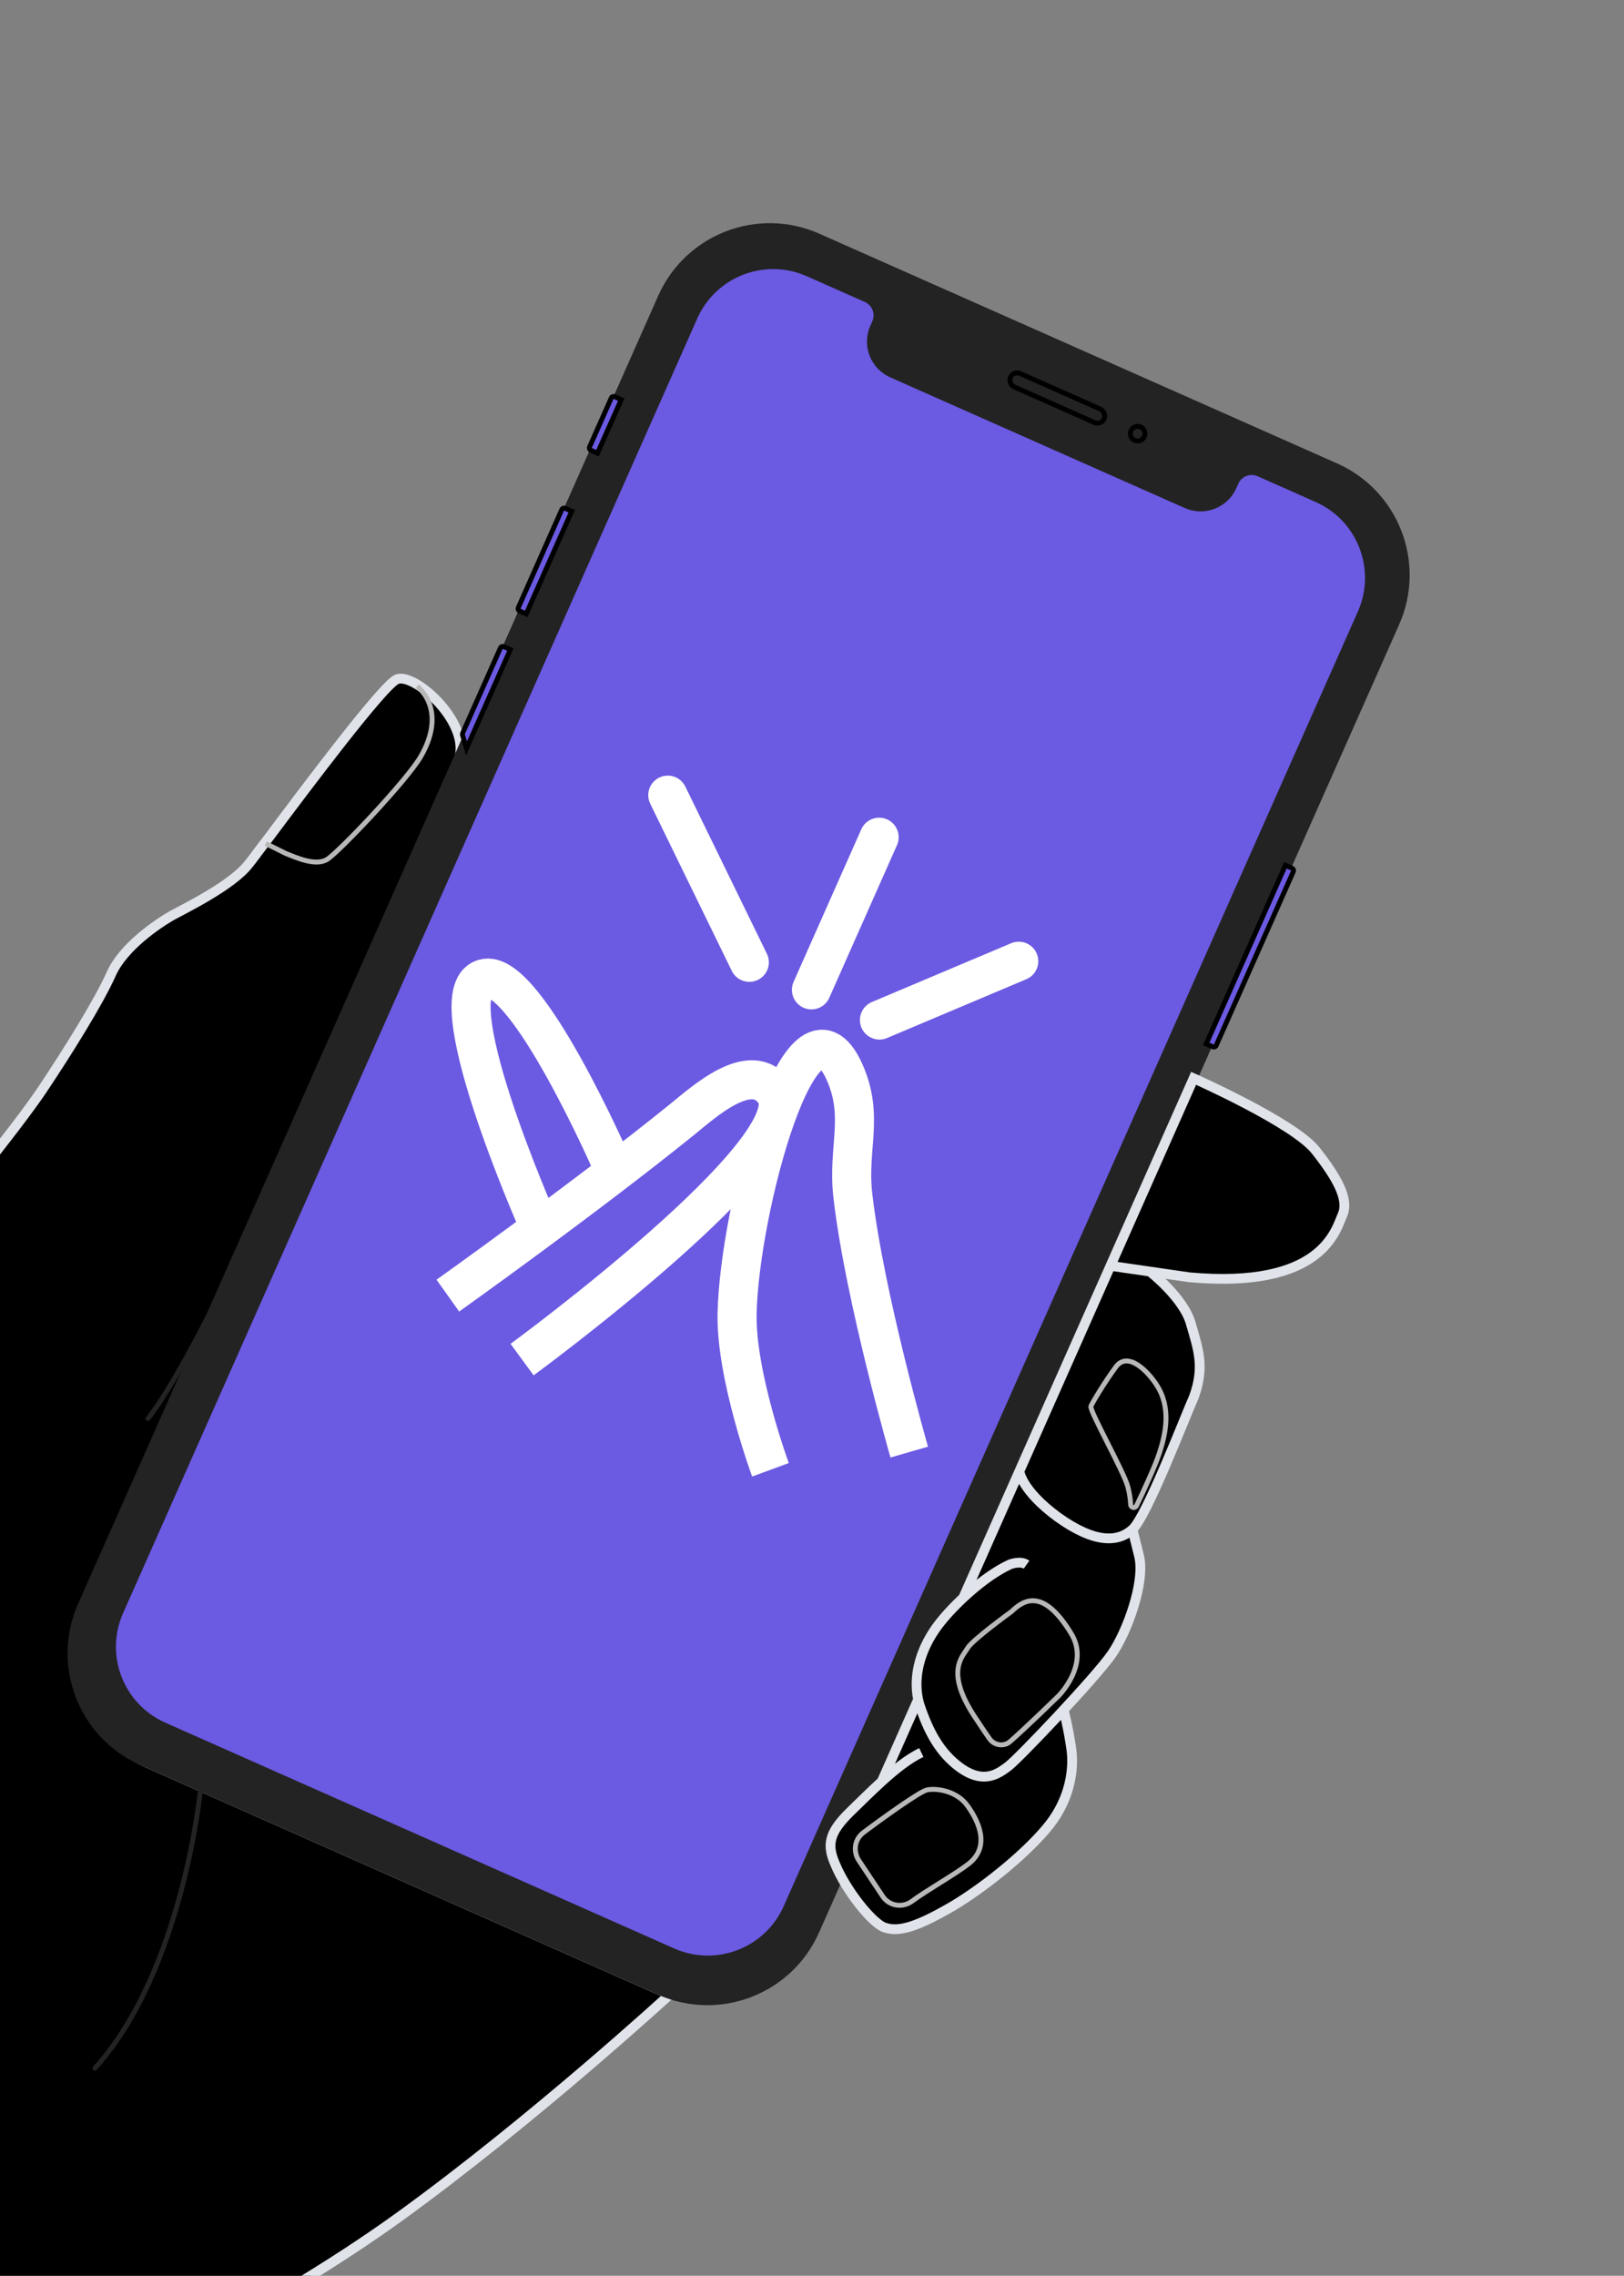
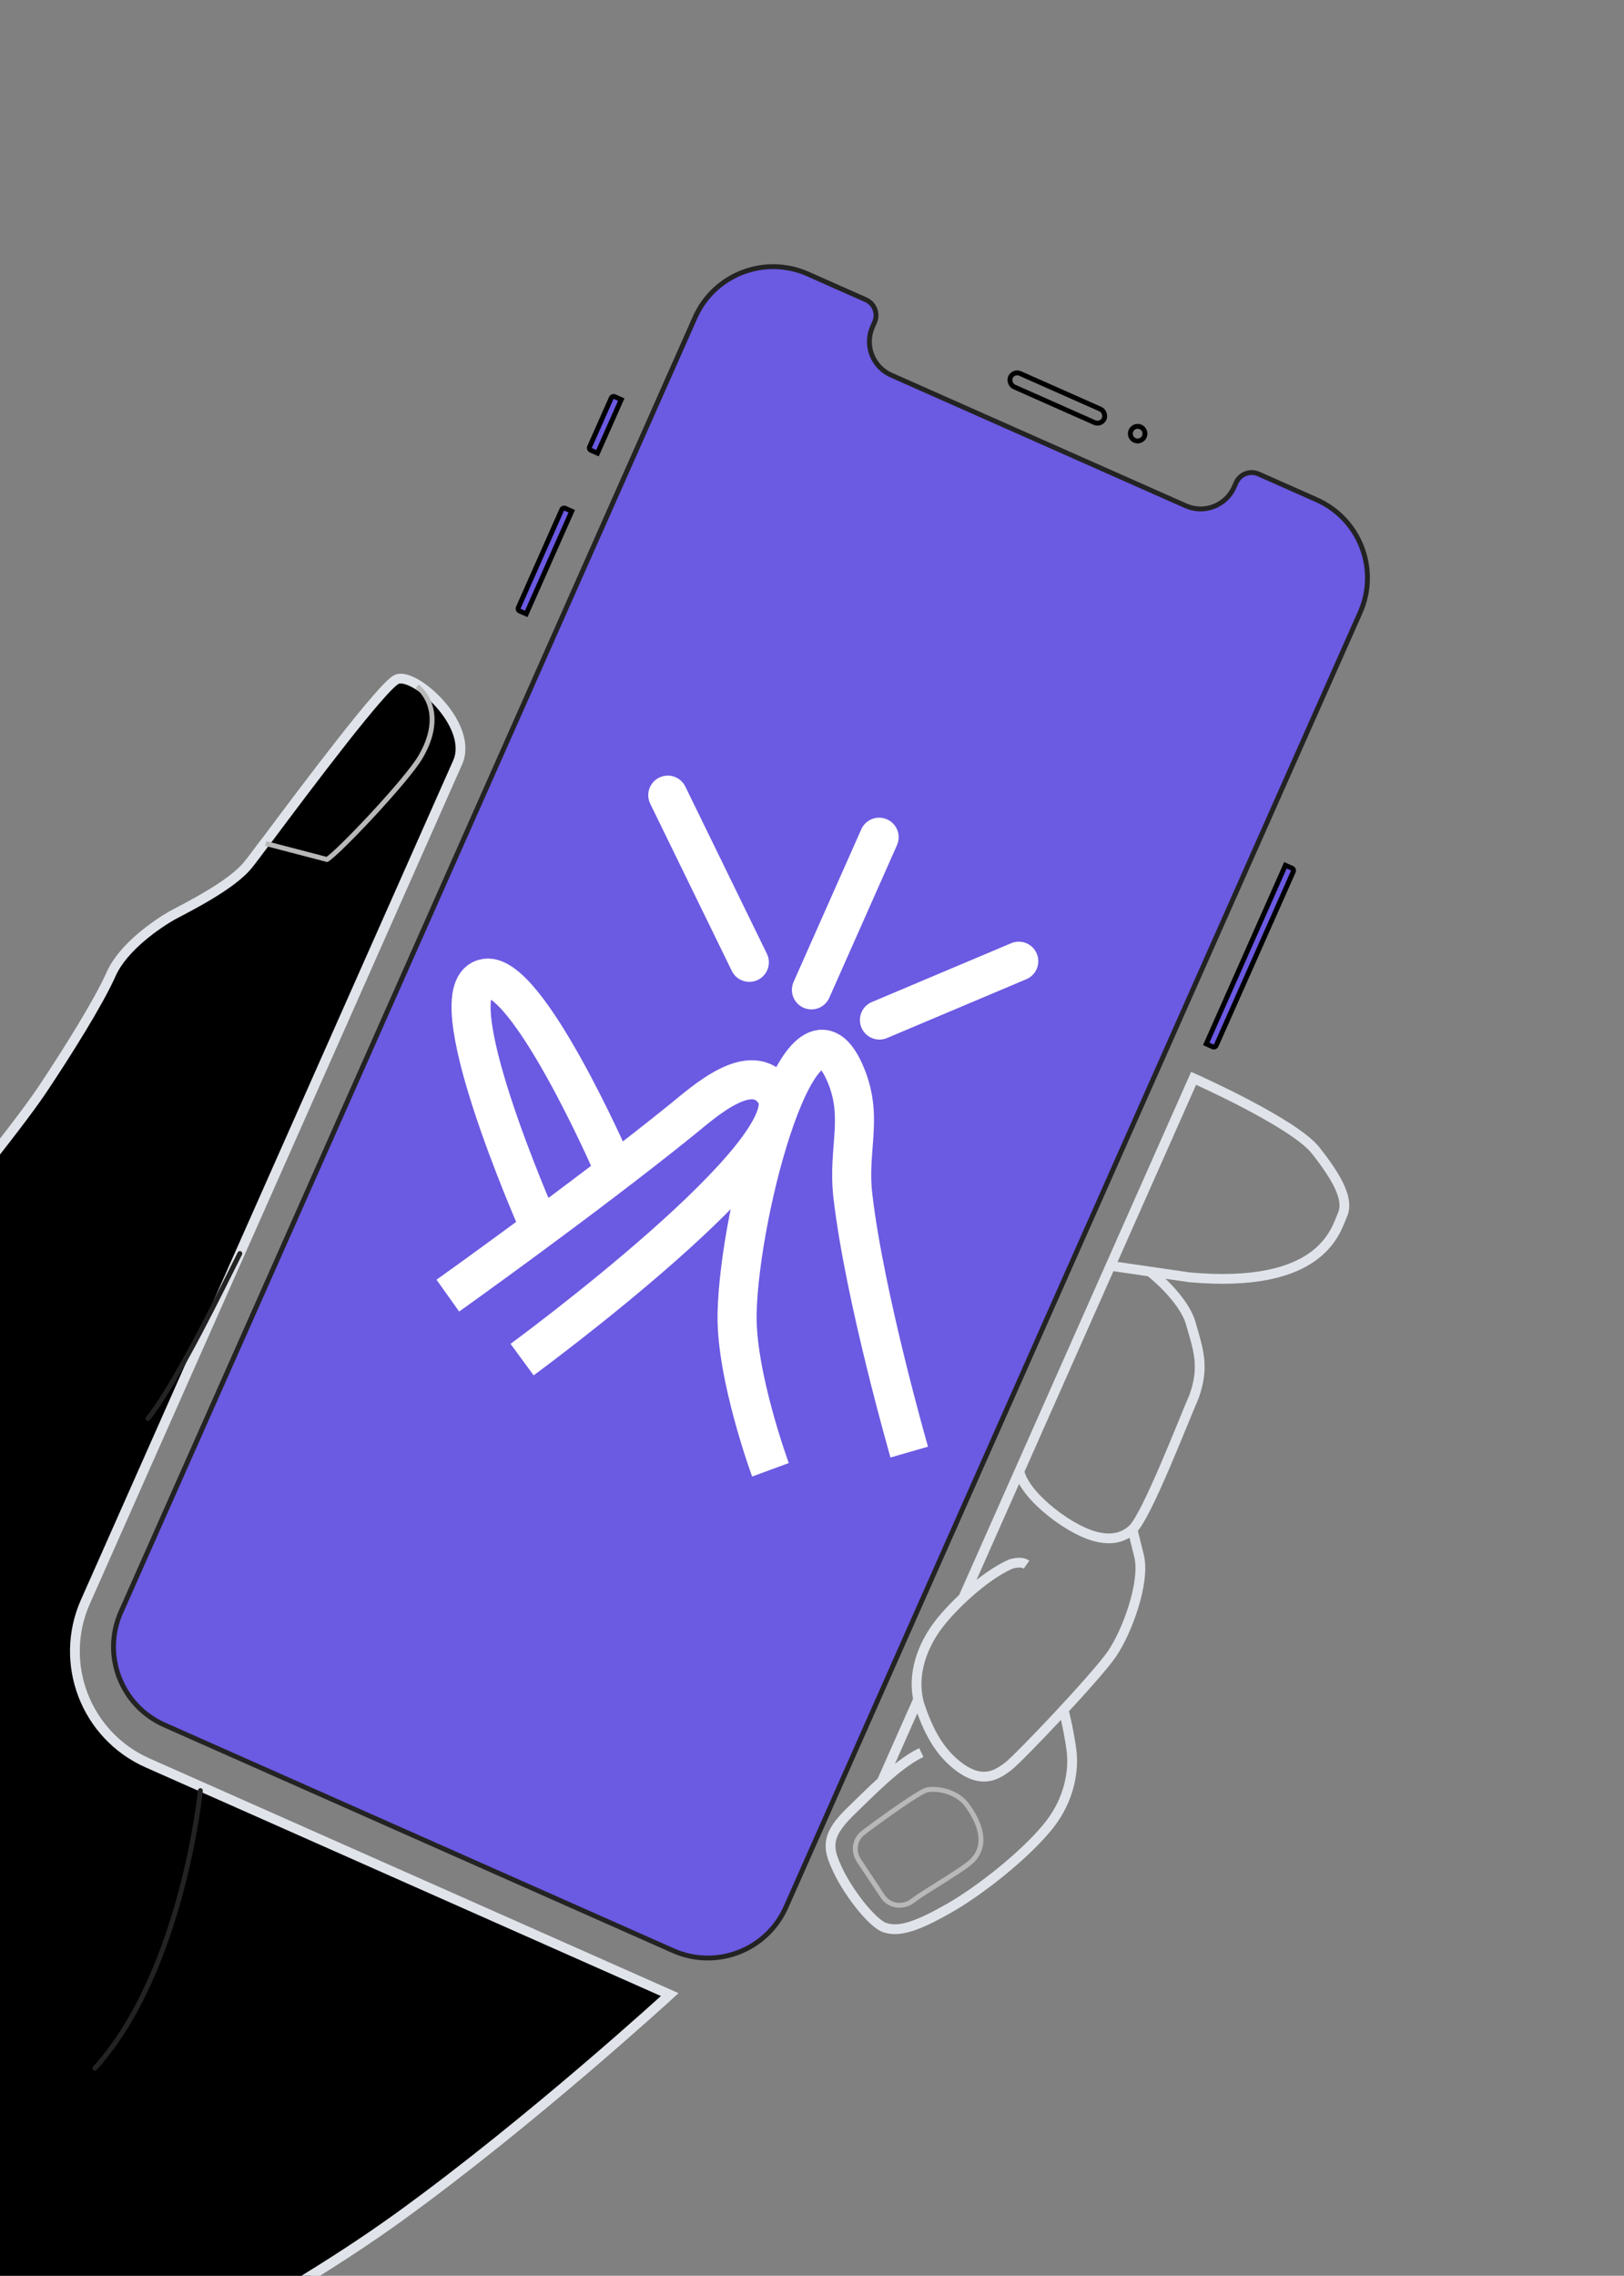
<svg xmlns="http://www.w3.org/2000/svg" width="187" height="262" viewBox="0 0 187 262" fill="none">
  <rect x="0" y="0" width="187" height="262" fill="#808080" stroke="none" />
  <path d="M0.689 279.622C-6.349 281.482 -10.465 281.748 -10.465 281.748L-77.999 251.79C-77.999 251.79 -54.786 236.068 -48.454 229.836C-42.07 223.625 -37.283 219.906 -37.411 217.143C-37.538 214.38 -34.442 201.299 -31.415 195.445C-28.387 189.591 -18.826 164.985 -18 162.153C-17.197 159.372 -15.371 150.402 -11.423 145.941C-7.476 141.479 1.93 129.844 4.85 125.48C7.769 121.116 11.379 115.337 12.793 112.15C14.206 108.964 18.212 106.312 19.781 105.409C21.402 104.528 26.743 101.916 28.62 99.488C29.002 99.043 29.829 97.872 30.97 96.409C35.356 90.543 44.082 78.914 45.686 78.21C47.683 77.313 54.612 83.462 52.697 87.779L9.835 184.403C6.687 191.499 9.888 199.804 16.984 202.952L77.117 229.627C77.117 229.627 61.251 244.178 45.954 255.23C30.656 266.282 7.726 277.761 0.689 279.622Z" fill="black" />
  <path d="M-10.465 281.748C-10.465 281.748 -6.349 281.482 0.689 279.622C7.726 277.761 30.656 266.282 45.954 255.23C61.251 244.178 77.117 229.627 77.117 229.627L16.984 202.952C9.888 199.804 6.687 191.499 9.835 184.403L52.697 87.779C54.612 83.462 47.683 77.313 45.686 78.21C44.082 78.914 35.356 90.543 30.97 96.409C29.829 97.872 29.002 99.043 28.62 99.488C26.743 101.916 21.402 104.528 19.781 105.409C18.212 106.312 14.206 108.964 12.793 112.15C11.379 115.337 7.769 121.116 4.85 125.48C1.93 129.844 -7.476 141.479 -11.423 145.941C-15.371 150.402 -17.197 159.372 -18 162.153C-18.826 164.985 -28.387 189.591 -31.415 195.445C-34.442 201.299 -37.538 214.38 -37.411 217.143C-37.283 219.906 -42.07 223.625 -48.454 229.836C-54.786 236.068 -77.999 251.79 -77.999 251.79" stroke="#E0E4EA" stroke-width="1.125" stroke-miterlimit="10" stroke-linecap="round" />
  <path d="M23.072 206.144C23.072 206.144 21.038 226.954 10.929 238.093" stroke="#232323" stroke-width="0.562" stroke-miterlimit="10" stroke-linecap="round" />
  <path d="M27.619 144.312C26.042 147.405 20.494 158.988 17.043 163.301" stroke="#232323" stroke-width="0.562" stroke-linecap="round" />
-   <path d="M160.595 71.67C163.617 64.858 160.544 56.886 153.732 53.864L94.113 27.417C87.3 24.395 79.328 27.468 76.306 34.28L9.505 184.869C6.483 191.682 9.556 199.654 16.368 202.676L75.987 229.123C82.8 232.145 90.772 229.072 93.794 222.26L160.595 71.67Z" fill="#232323" stroke="#232323" stroke-width="1.125" />
  <path d="M80.034 36.549L13.917 185.596C11.714 190.564 13.954 196.377 18.922 198.58L77.513 224.571C82.48 226.775 88.293 224.534 90.497 219.567L156.614 70.519C158.817 65.552 156.577 59.739 151.609 57.535L144.928 54.571C143.934 54.13 142.772 54.579 142.331 55.572L142.103 56.086C141.159 58.215 138.667 59.175 136.539 58.231L102.617 43.184C100.488 42.239 99.528 39.748 100.473 37.619L100.701 37.105C101.141 36.111 100.693 34.949 99.7 34.508L93.018 31.544C88.051 29.341 82.238 31.581 80.034 36.549Z" fill="#6B5AE2" stroke="#232323" stroke-width="0.562" />
-   <path d="M137.442 124.143C137.442 124.143 149.058 129.296 151.521 132.48C154.035 135.686 155.355 138.117 154.58 139.865C153.805 141.612 152.257 148.43 136.939 147.047L132.403 146.388C132.403 146.388 136.319 149.417 137.137 152.425C137.978 155.382 138.722 157.311 137.497 160.765C136.38 163.284 132.043 174.585 130.4 176.07L131.173 179.181C131.866 182.195 129.786 187.854 128.041 190.401C127.228 191.597 124.883 194.248 122.472 196.849C122.472 196.849 123.023 198.939 123.362 201.365C123.701 203.791 123.149 207.114 120.868 210.039C118.586 212.963 113.885 216.906 109.845 219.358C105.776 221.735 103.596 222.491 101.883 221.915C100.478 221.477 97.433 217.665 96.186 214.652C95.203 212.432 95.39 211.039 97.894 208.582C99.09 207.423 100.311 206.204 101.533 205.094L105.722 195.651C105.103 192.754 106.09 189.542 108.218 186.836C108.889 185.983 109.832 184.959 110.913 183.949L117.379 169.371L122.623 157.55L127.867 145.729L137.442 124.143Z" fill="black" />
  <path d="M127.867 145.729L136.939 147.047C152.257 148.43 153.805 141.612 154.58 139.865C155.355 138.117 154.035 135.686 151.521 132.48C149.058 129.296 137.442 124.143 137.442 124.143L127.867 145.729ZM127.867 145.729L122.623 157.55L117.379 169.371M132.403 146.388C132.403 146.388 136.319 149.417 137.137 152.425C137.978 155.382 138.722 157.311 137.497 160.765C136.38 163.284 132.043 174.585 130.4 176.07M130.4 176.07C128.757 177.556 126.097 177.729 121.802 174.655C117.581 171.552 117.379 169.371 117.379 169.371M130.4 176.07L131.173 179.181C131.866 182.195 129.786 187.854 128.041 190.401C126.273 193 117.271 202.477 116.079 203.363C114.886 204.249 113.255 205.431 110.547 203.492C108.177 201.764 106.879 199.282 105.855 196.183C105.805 196.007 105.76 195.829 105.722 195.651M117.379 169.371L110.913 183.949M118.203 180.132C117.501 179.636 116.314 180.093 116.314 180.093C113.306 181.466 109.906 184.694 108.218 186.836C106.09 189.542 105.103 192.754 105.722 195.651M122.472 196.849C122.472 196.849 123.023 198.939 123.362 201.365C123.701 203.791 123.149 207.114 120.868 210.039C118.586 212.963 113.885 216.906 109.845 219.358C105.776 221.735 103.596 222.491 101.883 221.915C100.478 221.477 97.433 217.665 96.186 214.652C95.203 212.432 95.39 211.039 97.894 208.582C99.09 207.423 100.311 206.204 101.533 205.094M106.087 201.76C104.606 202.473 103.07 203.697 101.533 205.094M105.722 195.651L101.533 205.094" stroke="#E0E4EA" stroke-width="1.125" stroke-miterlimit="10" />
-   <path d="M48.035 79.01C49.606 80.322 50.767 83.113 48.435 87.122C46.873 89.812 39.001 98.13 37.654 98.947C36.307 99.764 34.017 98.687 32.915 98.26L30.596 97.108" stroke="#B8B8B8" stroke-width="0.562" stroke-miterlimit="10" />
+   <path d="M48.035 79.01C49.606 80.322 50.767 83.113 48.435 87.122C46.873 89.812 39.001 98.13 37.654 98.947L30.596 97.108" stroke="#B8B8B8" stroke-width="0.562" stroke-miterlimit="10" />
  <path d="M101.636 218.305C102.368 219.429 103.915 219.685 105.011 218.879C106.665 217.645 110.027 215.753 111.533 214.576C114.083 212.57 112.665 209.665 111.454 207.959C110.265 206.202 107.907 205.832 106.76 206.061C105.961 206.199 101.624 209.319 99.41 210.982C98.389 211.759 98.202 213.152 98.905 214.202L101.636 218.305Z" stroke="#B8B8B8" stroke-width="0.562" stroke-miterlimit="10" />
-   <path d="M116.487 185.52C116.487 185.52 111.956 188.8 111.42 189.731C110.862 190.713 108.847 192.342 112.077 197.403C112.888 198.624 113.511 199.577 113.968 200.21C114.505 200.941 115.596 201.117 116.298 200.506C117.992 199.043 121.894 195.238 121.894 195.238C121.894 195.238 125.528 191.622 123.351 188.073C120.219 182.931 118.004 184.04 116.487 185.52Z" stroke="#B8B8B8" stroke-width="0.562" stroke-miterlimit="10" />
-   <path d="M133.206 159.48C132.308 158.036 129.897 155.429 128.477 157.382C127.057 159.336 125.82 161.432 125.615 161.894C125.41 162.357 129.411 169.422 129.869 171.163C130.052 171.859 130.161 172.584 130.19 173.212C130.207 173.589 130.715 173.691 130.875 173.331C131.702 171.607 133.052 168.7 133.514 167.244C134.22 165.097 134.886 162.071 133.206 159.48Z" stroke="#B8B8B8" stroke-width="0.562" stroke-miterlimit="10" />
  <path d="M70.764 45.663C70.622 45.6 70.456 45.664 70.393 45.806L67.885 51.459C67.823 51.601 67.886 51.767 68.028 51.83L68.799 52.172L71.535 46.005L70.764 45.663Z" fill="#6B5AE2" stroke="black" stroke-width="0.562" />
  <path d="M65.065 58.514C64.923 58.451 64.757 58.515 64.694 58.657L59.678 69.964C59.615 70.106 59.679 70.272 59.821 70.335L60.592 70.677L65.836 58.856L65.065 58.514Z" fill="#6B5AE2" stroke="black" stroke-width="0.562" />
  <path d="M148.784 99.959L148.013 99.617L138.894 120.176L139.665 120.518C139.807 120.581 139.973 120.517 140.036 120.375L148.927 100.33C148.99 100.188 148.926 100.022 148.784 99.959Z" fill="#6B5AE2" stroke="black" stroke-width="0.562" />
-   <path d="M57.997 74.44C57.855 74.377 57.689 74.441 57.626 74.583L53.264 84.415C53.237 84.476 53.233 84.545 53.252 84.609L53.718 86.165L58.768 74.782L57.997 74.44Z" fill="#6B5AE2" stroke="black" stroke-width="0.562" />
  <rect x="116.692" y="42.657" width="11.807" height="1.687" rx="0.843" transform="rotate(23.922 116.692 42.657)" stroke="black" stroke-width="0.562" />
  <circle cx="130.998" cy="49.925" r="0.843" transform="rotate(23.922 130.998 49.925)" stroke="black" stroke-width="0.562" />
  <path d="M86.284 110.787L76.893 91.541M93.434 113.959L101.23 96.385M101.265 117.432L117.308 110.66" stroke="white" stroke-width="4.498" stroke-linecap="round" />
  <path d="M51.568 149.16C51.568 149.16 67.195 138.04 78.462 128.947C81.001 126.899 86.519 121.807 89.235 125.789C93.508 132.056 60.117 156.524 60.117 156.524M88.716 169.211C88.716 169.211 84.727 158.376 84.874 151.236C85.119 139.293 92.276 112.372 97.229 123.383C99.55 128.542 97.558 132.132 98.209 137.707C99.574 149.382 104.697 167.172 104.697 167.172M61.869 140.634C61.869 140.634 49.885 113.456 55.962 112.617C60.736 111.957 70.266 133.645 70.266 133.645" stroke="white" stroke-width="4.498" />
</svg>